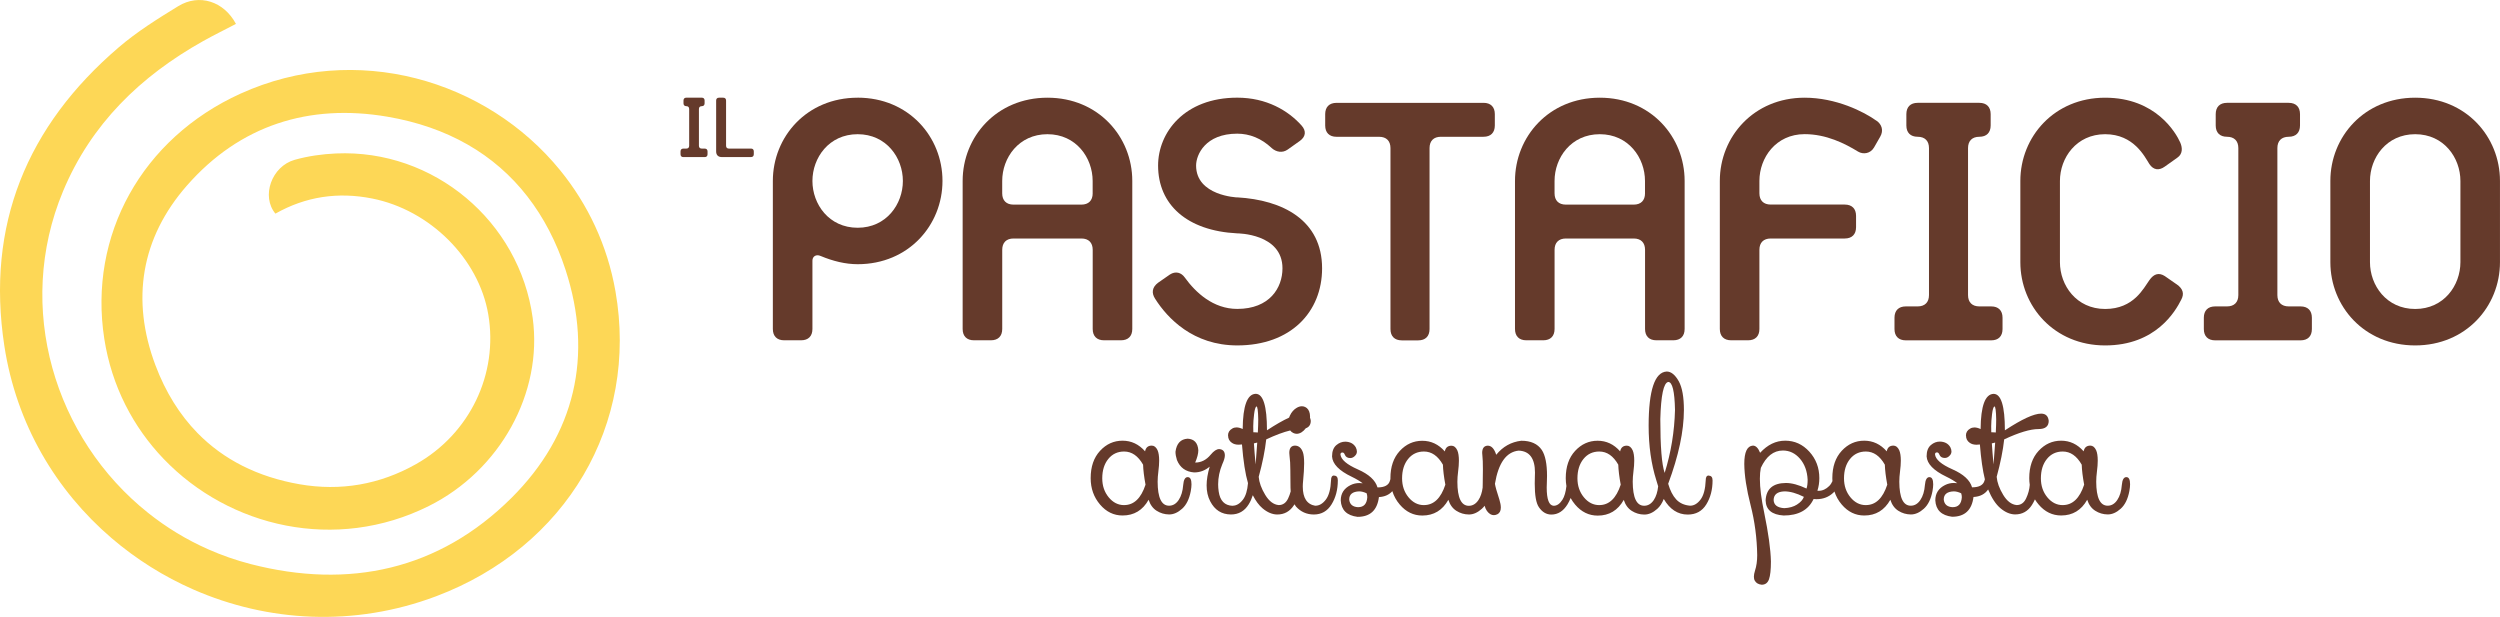
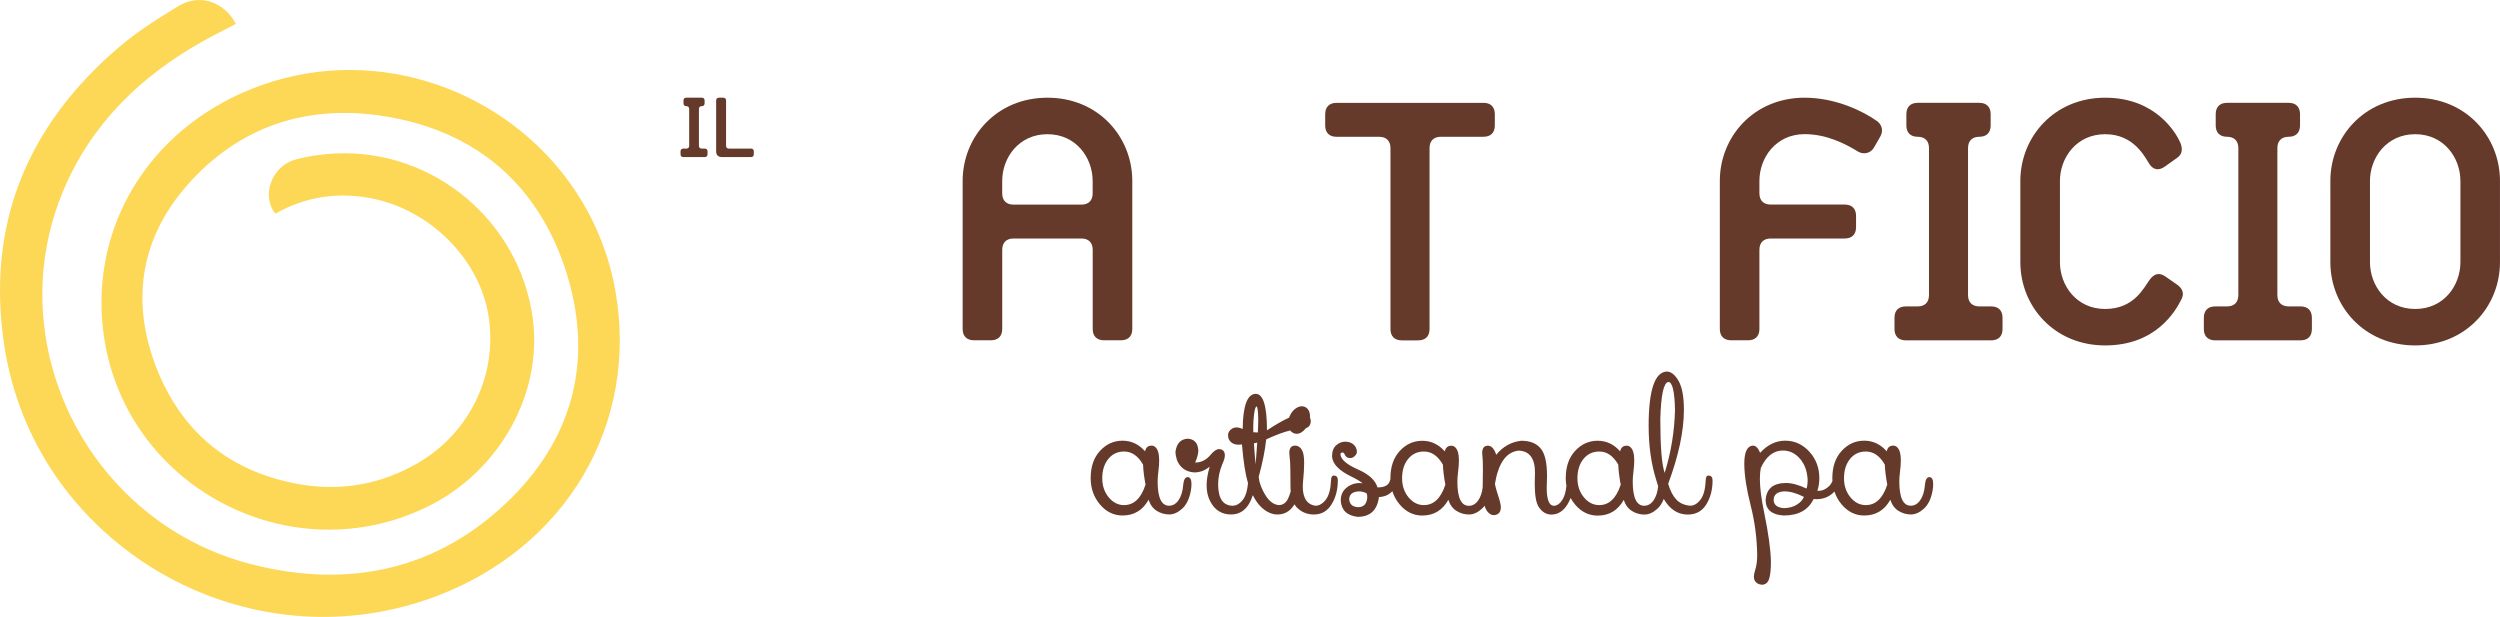
<svg xmlns="http://www.w3.org/2000/svg" id="Livello_2" data-name="Livello 2" viewBox="0 0 934.79 230.67">
  <defs>
    <style>      .cls-1 {        fill: #fdd756;      }      .cls-2 {        fill: #653a2b;      }    </style>
  </defs>
  <g id="Livello_1-2" data-name="Livello 1">
    <g>
      <g>
        <path class="cls-2" d="M444.11,178.4c-.97,0-1.53.98-1.69,2.93-.18,2.33-.75,4.21-1.7,5.63-.96,1.42-2.15,2.13-3.58,2.13-2.84,0-4.27-2.99-4.28-8.96,0-1.19.09-2.46.27-3.83.2-1.55.3-2.91.3-4.07,0-1.69-.2-2.99-.6-3.89-.54-1.15-1.27-1.72-2.17-1.72-1.39,0-2.22.71-2.5,2.14-2.33-2.66-5.14-3.98-8.42-3.98s-6.09,1.27-8.42,3.8c-2.33,2.53-3.5,5.93-3.5,10.2,0,3.84,1.17,7.13,3.5,9.87,2.33,2.74,5.14,4.1,8.42,4.1,4.3,0,7.55-1.96,9.75-5.88.6,1.87,1.61,3.25,3.02,4.13,1.41.89,2.95,1.34,4.62,1.36h.06c1.63,0,3.24-.71,4.83-2.14,1.59-1.43,2.67-3.62,3.23-6.58.18-.99.27-1.83.27-2.54,0-1.79-.46-2.69-1.39-2.69ZM420.33,188.87c-2.25,0-4.18-.98-5.78-2.93-1.6-1.95-2.4-4.32-2.4-7.09,0-2.96.75-5.37,2.25-7.23,1.5-1.86,3.48-2.79,5.93-2.79,2.86,0,5.22,1.64,7.09,4.92.06,2.01.36,4.51.91,7.48-1.67,5.09-4.34,7.63-8,7.63Z" />
        <path class="cls-2" d="M498.82,177.8c-.74,0-1.12.57-1.12,1.72-.14,3.34-.79,5.77-1.95,7.29-1.16,1.52-2.45,2.28-3.88,2.28,0,.02-.01.03-.03.03-3.14-.52-4.71-2.92-4.71-7.18,0-.64.04-1.34.12-2.08.26-2.66.39-4.86.39-6.61,0-1.93-.16-3.33-.48-4.19-.6-1.63-1.6-2.44-2.99-2.44-1.39.06-2.08.97-2.08,2.72,0,.34.03.72.09,1.15.2,1.47.3,3.22.3,5.25,0,1.41.02,3.62.06,6.62,0,.48.04.94.07,1.39-.23.87-.54,1.74-.95,2.61-.78,1.67-1.96,2.5-3.53,2.5-1.93-.18-3.62-1.46-5.05-3.83-1.44-2.37-2.25-4.62-2.43-6.73,1.43-5.21,2.36-9.88,2.81-14,3.47-1.63,6.45-2.74,8.96-3.34.31.41.7.73,1.18.95.42.2.84.3,1.27.3.58,0,1.19-.19,1.81-.57.59-.38,1.11-.89,1.57-1.5,1.23-.43,1.87-1.35,1.87-2.79-.05-.45-.15-.84-.29-1.18,0-.13.02-.26.02-.39,0-.34-.03-.69-.09-1.06-.24-1.27-.83-2.11-1.75-2.54-.38-.18-.78-.27-1.21-.27-.6,0-1.23.18-1.87.54-1.13.64-2,1.63-2.62,2.96-.12.25-.21.5-.3.75-2.29,1.04-5.04,2.62-8.27,4.74,0-9.09-1.41-13.64-4.22-13.64-3.16.1-4.78,4.49-4.86,13.16-.85-.4-1.62-.6-2.32-.6-.58,0-1.11.14-1.57.42-1.07.6-1.6,1.47-1.6,2.6l.03.03c0,1.15.46,2.04,1.39,2.69.66.48,1.52.72,2.56.72.38,0,.79-.03,1.24-.09.5,6.26,1.25,11.06,2.25,14.46-.23,2.77-.85,4.82-1.88,6.17-1.16,1.52-2.45,2.28-3.88,2.28,0,.02-.01.03-.03.03-2.94-.12-4.66-1.89-5.16-5.31-.14-.91-.21-1.81-.21-2.72,0-2.51.52-5.04,1.57-7.57.62-1.35.94-2.42.94-3.23,0-1.49-.7-2.28-2.11-2.38-.97,0-2.03.7-3.2,2.11-1.61,1.95-3.54,2.93-5.79,2.93.78-1.81,1.18-3.35,1.18-4.62-.2-2.74-1.53-4.17-3.98-4.31-2.64.16-4.15,1.79-4.56,4.89,0,.91.18,1.93.54,3.08,1.15,2.86,3.29,4.41,6.43,4.65,2.17,0,4.11-.72,5.82-2.17-.76,2.58-1.15,4.91-1.15,7,0,2.25.44,4.23,1.33,5.94,1.69,3.28,4.27,4.93,7.76,4.95,2.88,0,5.09-1.27,6.65-3.8.65-1.05,1.15-2.19,1.53-3.4,1.09,2.14,2.3,3.77,3.64,4.9,1.81,1.52,3.64,2.29,5.49,2.31,2.68,0,4.76-1.17,6.26-3.5.07-.1.13-.21.19-.32.18.3.37.59.58.86,1.75,1.95,3.96,2.94,6.64,2.96,2.88,0,5.09-1.27,6.65-3.8,1.56-2.53,2.34-5.52,2.34-8.96,0-1.19-.47-1.78-1.42-1.78ZM469.49,173.6c-.28-2.96-.49-5.56-.63-7.82.44-.1.85-.2,1.24-.3-.16,2.35-.36,5.06-.6,8.12ZM470.33,161.71c-.56,0-1.13-.03-1.69-.09-.02-.83-.03-1.57-.03-2.23,0-1.29.11-2.8.32-4.54.21-1.74.51-2.7.89-2.88.38,0,.6,1.61.66,4.83,0,1.25-.05,2.89-.15,4.92Z" />
        <path class="cls-2" d="M638.92,177.8c-.74,0-1.12.57-1.12,1.72-.14,3.34-.79,5.77-1.95,7.29-1.16,1.52-2.45,2.28-3.88,2.28-2.19-.18-3.93-.97-5.21-2.35-1.28-1.39-2.28-3.34-3-5.85,3.9-10.46,5.86-19.65,5.88-27.58,0-4.81-.63-8.38-1.9-10.71-1.37-2.45-2.88-3.68-4.53-3.68-4.49.24-6.74,6.99-6.76,20.25,0,7.56.96,14.36,2.87,20.4.22.8.45,1.55.69,2.27-.22,2.1-.76,3.82-1.64,5.14-.96,1.42-2.15,2.13-3.58,2.13-2.84,0-4.27-2.99-4.29-8.96,0-1.19.09-2.46.27-3.83.2-1.55.3-2.91.3-4.07,0-1.69-.2-2.99-.6-3.89-.54-1.15-1.27-1.72-2.17-1.72-1.39,0-2.22.71-2.5,2.14-2.33-2.66-5.14-3.98-8.42-3.98s-6.08,1.27-8.42,3.8c-2.33,2.53-3.5,5.93-3.5,10.2,0,1.02.09,2,.25,2.95-.25,2.23-.74,3.93-1.48,5.09-.96,1.52-2.05,2.28-3.27,2.28-1.75-.08-2.62-2.36-2.62-6.85,0-.6.02-1.25.06-1.93.04-.83.06-1.62.06-2.38,0-4.51-.65-7.75-1.96-9.72-1.55-2.29-4.1-3.44-7.66-3.44-3.78.44-6.91,2.19-9.38,5.25-.72-2.27-1.78-3.41-3.17-3.41-1.39.06-2.08.97-2.08,2.72,0,.34.03.72.09,1.15.12.93.18,2.6.18,5.01,0,1.47-.02,3.2-.06,5.19-.02.52-.03,1.02-.03,1.48,0,.05,0,.09,0,.13-.25,1.89-.77,3.46-1.59,4.68-.96,1.42-2.15,2.13-3.58,2.13-2.84,0-4.27-2.99-4.28-8.96,0-1.19.09-2.46.27-3.83.2-1.55.3-2.91.3-4.07,0-1.69-.2-2.99-.6-3.89-.54-1.15-1.27-1.72-2.17-1.72-1.39,0-2.22.71-2.5,2.14-2.33-2.66-5.14-3.98-8.42-3.98s-6.09,1.27-8.42,3.8c-2.33,2.53-3.5,5.93-3.5,10.2,0,.1,0,.19.01.29-.06.18-.11.36-.16.56-.44,1.73-2,2.59-4.68,2.59-.76-2.67-3.21-4.92-7.35-6.74-4.13-1.82-6.3-3.68-6.5-5.57,0-.5.25-.75.75-.75.38,0,.67.27.88.81.32.84,1.01,1.27,2.05,1.27.72,0,1.38-.35,1.96-1.06.34-.4.51-.86.51-1.39,0-.48-.14-1.01-.42-1.57-.8-1.37-2.11-2.07-3.92-2.11-1.21,0-2.31.42-3.32,1.27-1.09.91-1.63,2.32-1.63,4.25.16,2.8,2.61,5.33,7.36,7.6,1.73.84,3.1,1.66,4.1,2.44-.4-.06-.81-.09-1.21-.09-1.21,0-2.32.26-3.35.78-2.43,1.21-3.65,3.12-3.65,5.73.2,3.6,2.29,5.64,6.28,6.13,4.71,0,7.37-2.46,8-7.39,2.16-.12,3.82-.87,5.01-2.22.58,1.84,1.49,3.52,2.78,5.02,2.33,2.74,5.14,4.1,8.42,4.1,4.3,0,7.55-1.96,9.75-5.88.6,1.87,1.61,3.25,3.02,4.13,1.41.89,2.95,1.34,4.62,1.36h.06c1.63,0,3.24-.71,4.83-2.14.37-.33.71-.71,1.02-1.12.24.81.53,1.47.88,1.94.78,1.05,1.64,1.57,2.56,1.57.42,0,.86-.11,1.33-.33.86-.44,1.3-1.28,1.3-2.5,0-.82-.18-1.82-.54-2.99-.97-2.94-1.52-4.91-1.66-5.91,1.29-7.77,4.23-11.9,8.84-12.4,4.08.14,6.13,2.89,6.13,8.24,0,.34-.01.7-.03,1.09-.04,1.07-.06,2.06-.06,2.99,0,4.39.51,7.32,1.54,8.81,1.23,1.83,2.78,2.76,4.65,2.78,2.47,0,4.49-1.27,6.05-3.8.47-.76.85-1.56,1.18-2.39.48.87,1.04,1.7,1.7,2.48,2.33,2.74,5.14,4.1,8.42,4.1,4.3,0,7.55-1.96,9.75-5.88.6,1.87,1.61,3.25,3.02,4.13,1.41.89,2.95,1.34,4.62,1.36h.06c1.63,0,3.24-.71,4.83-2.14,1.02-.92,1.83-2.15,2.42-3.7,2.25,3.87,5.24,5.83,8.95,5.84,3.08,0,5.4-1.27,6.96-3.8,1.56-2.53,2.34-5.52,2.34-8.96,0-1.19-.47-1.78-1.42-1.78ZM507.84,189.65c-2.05-.1-3.17-1.06-3.35-2.87,0-1.93,1.24-2.95,3.71-3.05.86,0,1.8.24,2.81.72.16.5.24,1,.24,1.48-.16,2.47-1.3,3.71-3.41,3.71ZM532.44,188.87c-2.25,0-4.18-.98-5.78-2.93-1.6-1.95-2.4-4.32-2.4-7.09,0-2.96.75-5.37,2.25-7.23,1.5-1.86,3.48-2.79,5.93-2.79,2.86,0,5.22,1.64,7.09,4.92.06,2.01.36,4.51.91,7.48-1.67,5.09-4.34,7.63-8,7.63ZM598.01,188.87c-2.25,0-4.18-.98-5.78-2.93-1.6-1.95-2.4-4.32-2.4-7.09,0-2.96.75-5.37,2.25-7.23,1.5-1.86,3.48-2.79,5.93-2.79,2.86,0,5.22,1.64,7.09,4.92.06,2.01.36,4.51.91,7.48-1.67,5.09-4.34,7.63-8,7.63ZM623.78,142.82c1.55,0,2.39,3.49,2.53,10.47-.2,8.07-1.49,15.91-3.86,23.54-1.09-3.12-1.63-9.83-1.63-20.13.24-8.91,1.23-13.54,2.96-13.88Z" />
        <path class="cls-2" d="M721.45,178.4c-.96,0-1.53.98-1.69,2.93-.18,2.33-.75,4.21-1.71,5.63s-2.15,2.13-3.58,2.13c-2.84,0-4.27-2.99-4.29-8.96,0-1.19.09-2.46.27-3.83.2-1.55.3-2.91.3-4.07,0-1.69-.2-2.99-.6-3.89-.54-1.15-1.27-1.72-2.17-1.72-1.39,0-2.22.71-2.5,2.14-2.33-2.66-5.14-3.98-8.42-3.98s-6.08,1.27-8.42,3.8c-2.33,2.53-3.5,5.93-3.5,10.2,0,.38.02.76.04,1.13-.3.68-.68,1.29-1.19,1.8-1.21,1.21-2.52,1.81-3.95,1.81-.16,0-.32,0-.48-.03.48-1.47.72-3.04.72-4.71,0-3.86-1.25-7.16-3.74-9.9-2.5-2.74-5.5-4.1-9.02-4.1s-6.59,1.51-9.38,4.53c-.72-1.79-1.62-2.69-2.69-2.69-2.15.14-3.23,2.41-3.23,6.82.04,4.3.83,9.47,2.37,15.5,1.54,6.02,2.36,12.24,2.46,18.63,0,2.19-.27,4.12-.82,5.79-.28.88-.42,1.65-.42,2.29,0,.6.12,1.11.36,1.51.5.87,1.36,1.36,2.57,1.48,1.33,0,2.23-.68,2.72-2.04.48-1.36.72-3.58.72-6.65-.1-4.53-.94-10.58-2.5-18.17-1.09-5.15-1.63-9.39-1.63-12.73,0-1.57.12-2.94.36-4.1,2.01-4.33,4.76-6.49,8.24-6.49,2.49,0,4.62,1.02,6.38,3.05,1.76,2.03,2.72,4.65,2.88,7.85,0,1.43-.14,2.53-.42,3.32-2.94-1.39-5.5-2.08-7.69-2.08-4.85.04-7.38,2.2-7.6,6.49.08,3.5,2.32,5.39,6.73,5.67,5.53,0,9.26-2.05,11.2-6.16.36.04.71.06,1.06.06,2.54,0,4.66-.83,6.37-2.47.13-.13.25-.27.37-.41.58,1.78,1.48,3.41,2.73,4.88,2.33,2.74,5.14,4.1,8.42,4.1,4.3,0,7.55-1.96,9.75-5.88.6,1.87,1.61,3.25,3.02,4.13,1.41.89,2.95,1.34,4.62,1.36h.06c1.63,0,3.24-.71,4.83-2.14,1.59-1.43,2.67-3.62,3.23-6.58.18-.99.27-1.83.27-2.54,0-1.79-.46-2.69-1.39-2.69ZM671.97,188.64c-1.31.84-2.91,1.29-4.8,1.37-2.58-.16-3.9-1.18-3.98-3.05.04-2.05,1.39-3.13,4.04-3.23,2.11,0,4.54.68,7.27,2.05-.38,1.07-1.23,2.02-2.54,2.85ZM697.68,188.87c-2.25,0-4.18-.98-5.78-2.93s-2.4-4.32-2.4-7.09c0-2.96.75-5.37,2.25-7.23,1.5-1.86,3.47-2.79,5.93-2.79,2.86,0,5.22,1.64,7.09,4.92.06,2.01.36,4.51.91,7.48-1.67,5.09-4.34,7.63-8,7.63Z" />
-         <path class="cls-2" d="M795.08,178.4c-.96,0-1.53.98-1.69,2.93-.18,2.33-.75,4.21-1.71,5.63s-2.15,2.13-3.58,2.13c-2.84,0-4.27-2.99-4.29-8.96,0-1.19.09-2.46.27-3.83.2-1.55.3-2.91.3-4.07,0-1.69-.2-2.99-.6-3.89-.54-1.15-1.27-1.72-2.17-1.72-1.39,0-2.22.71-2.5,2.14-2.33-2.66-5.14-3.98-8.42-3.98s-6.08,1.27-8.42,3.8c-2.33,2.53-3.5,5.93-3.5,10.2,0,.86.07,1.7.19,2.5,0,.01,0,.02,0,.03-.12,1.69-.57,3.37-1.36,5.04s-1.96,2.5-3.53,2.5c-1.93-.18-3.62-1.46-5.05-3.83-1.44-2.37-2.25-4.62-2.43-6.73,1.43-5.21,2.36-9.88,2.81-14,5.49-2.58,9.78-3.86,12.85-3.86,2.54,0,3.8-1.03,3.8-3.08-.2-1.79-1.15-2.69-2.84-2.69-2.7,0-7.21,2.08-13.55,6.25,0-9.09-1.41-13.64-4.22-13.64-3.16.1-4.78,4.49-4.86,13.16-.84-.4-1.62-.6-2.32-.6-.58,0-1.11.14-1.57.42-1.07.6-1.6,1.47-1.6,2.6l.03.03c0,1.15.46,2.04,1.39,2.69.66.48,1.52.72,2.56.72.38,0,.79-.03,1.24-.09.43,5.43,1.05,9.75,1.87,13.03-.04.13-.08.26-.12.4-.44,1.73-2,2.59-4.68,2.59-.76-2.67-3.21-4.92-7.35-6.74-4.13-1.82-6.3-3.68-6.5-5.57,0-.5.25-.75.75-.75.38,0,.67.27.88.81.32.84,1.01,1.27,2.05,1.27.72,0,1.38-.35,1.96-1.06.34-.4.51-.86.51-1.39,0-.48-.14-1.01-.42-1.57-.8-1.37-2.11-2.07-3.92-2.11-1.21,0-2.31.42-3.32,1.27-1.09.91-1.63,2.32-1.63,4.25.16,2.8,2.62,5.33,7.36,7.6,1.73.84,3.1,1.66,4.1,2.44-.4-.06-.8-.09-1.21-.09-1.21,0-2.32.26-3.35.78-2.43,1.21-3.65,3.12-3.65,5.73.2,3.6,2.29,5.64,6.28,6.13,4.71,0,7.37-2.46,8-7.39,2.46-.13,4.27-1.08,5.47-2.81,1.33,3.21,2.86,5.55,4.61,7.02,1.81,1.52,3.64,2.29,5.49,2.31,2.67,0,4.76-1.17,6.26-3.5.44-.69.82-1.4,1.14-2.13.4.67.86,1.31,1.38,1.92,2.33,2.74,5.14,4.1,8.42,4.1,4.3,0,7.55-1.96,9.75-5.88.6,1.87,1.61,3.25,3.02,4.13,1.41.89,2.95,1.34,4.62,1.36h.06c1.63,0,3.24-.71,4.83-2.14,1.59-1.43,2.67-3.62,3.23-6.58.18-.99.27-1.83.27-2.54,0-1.79-.46-2.69-1.39-2.69ZM730.15,189.65c-2.05-.1-3.17-1.06-3.35-2.87,0-1.93,1.24-2.95,3.71-3.05.87,0,1.8.24,2.81.72.16.5.24,1,.24,1.48-.16,2.47-1.3,3.71-3.41,3.71ZM745.41,173.6c-.28-2.96-.49-5.56-.63-7.82.44-.1.86-.2,1.24-.3-.16,2.35-.36,5.06-.6,8.12ZM746.26,161.71c-.56,0-1.13-.03-1.69-.09-.02-.83-.03-1.57-.03-2.23,0-1.29.11-2.8.32-4.54.21-1.74.51-2.7.89-2.88.38,0,.6,1.61.66,4.83,0,1.25-.05,2.89-.15,4.92ZM771.3,188.87c-2.25,0-4.18-.98-5.78-2.93s-2.4-4.32-2.4-7.09c0-2.96.75-5.37,2.25-7.23,1.5-1.86,3.47-2.79,5.93-2.79,2.86,0,5.22,1.64,7.09,4.92.06,2.01.36,4.51.91,7.48-1.67,5.09-4.34,7.63-8,7.63Z" />
      </g>
      <path class="cls-1" d="M230.13,108.92c-3.03-17.29-10.38-32.57-20.62-45.18-27.62-33.97-76.43-48.29-119.57-28.73-36.83,16.71-56.97,52.96-50.94,91.7,2.76,17.73,10.83,33.02,22.17,44.86,24.53,25.61,64.4,35,99.19,17.63,26.65-13.3,42.65-42.29,38.82-70.31-4.94-36.18-37.04-63.13-73.52-61.51-5.18.23-10.45.97-15.42,2.36-8.74,2.44-12.64,13.7-7.26,20.14,11.33-6.41,23.4-8.2,36.2-5.65,21.59,4.29,39.83,22.44,43.39,43.32,3.8,22.31-6.9,44.66-27.03,56-13.57,7.65-28.24,10.18-43.53,7.52-15.66-2.73-28.44-9.2-38.21-19.21-6.64-6.81-11.9-15.24-15.69-25.31-9.19-24.46-5.38-47.59,11.79-67.18,19.76-22.54,45.65-30.72,74.92-25.74,22.39,3.81,40.03,13.92,52.39,29.84,6.04,7.78,10.84,16.94,14.27,27.47,10.42,32.01,3.57,61.54-20.22,85.22-27.14,27.01-60.86,34.21-97.47,24.77-5.55-1.43-10.87-3.3-15.94-5.54-8.16-3.6-15.65-8.19-22.41-13.57C20.42,164,5.45,115.03,23.55,71.56c10.5-25.2,28.97-43.07,52.43-56.21,3.97-2.22,8.06-4.22,12.25-6.41-4.5-8.44-13.72-11.45-21.59-6.63-7.68,4.7-15.43,9.55-22.24,15.39C10.04,47.09-5.28,84.2,1.62,129.3c4.48,29.32,19.36,54.14,40.06,71.88,9.21,7.9,19.56,14.4,30.68,19.27,27.65,12.1,59.95,14.11,90.75,2.49,48.7-18.38,75.72-64.36,67.02-114.02Z" />
      <g>
        <path class="cls-2" d="M744.55,114.57h-4.44c-2.69,0-4.23-1.54-4.23-4.23v-54.97c0-2.69,1.54-4.23,4.23-4.23s4.23-1.54,4.23-4.23v-4.23c0-2.69-1.54-4.23-4.23-4.23h-23.06c-2.69,0-4.23,1.54-4.23,4.23v4.23c0,2.69,1.54,4.23,4.23,4.23s4.23,1.54,4.23,4.23v54.97c0,2.69-1.54,4.23-4.23,4.23h-4.44c-2.69,0-4.23,1.54-4.23,4.23v4.23c0,2.69,1.54,4.23,4.23,4.23h31.94c2.69,0,4.23-1.54,4.23-4.23v-4.23c0-2.69-1.54-4.23-4.23-4.23Z" />
        <path class="cls-2" d="M263.51,55.56h-1.11c-.67,0-1.06-.38-1.06-1.06v-13.74c0-.67.38-1.06,1.06-1.06s1.06-.38,1.06-1.06v-1.06c0-.67-.38-1.06-1.06-1.06h-5.77c-.67,0-1.06.38-1.06,1.06v1.06c0,.67.38,1.06,1.06,1.06s1.06.38,1.06,1.06v13.74c0,.67-.38,1.06-1.06,1.06h-1.11c-.67,0-1.06.38-1.06,1.06v1.06c0,.67.38,1.06,1.06,1.06h7.98c.67,0,1.06-.38,1.06-1.06v-1.06c0-.67-.38-1.06-1.06-1.06Z" />
        <path class="cls-2" d="M860.22,114.57h-4.44c-2.69,0-4.23-1.54-4.23-4.23v-54.97c0-2.69,1.54-4.23,4.23-4.23s4.23-1.54,4.23-4.23v-4.23c0-2.69-1.54-4.23-4.23-4.23h-23.06c-2.69,0-4.23,1.54-4.23,4.23v4.23c0,2.69,1.54,4.23,4.23,4.23s4.23,1.54,4.23,4.23v54.97c0,2.69-1.54,4.23-4.23,4.23h-4.44c-2.69,0-4.23,1.54-4.23,4.23v4.23c0,2.69,1.54,4.23,4.23,4.23h31.94c2.69,0,4.23-1.54,4.23-4.23v-4.23c0-2.69-1.54-4.23-4.23-4.23Z" />
-         <path class="cls-2" d="M320.69,36.53c-19.03,0-31.71,14.61-31.71,31.13v55.35c0,2.69,1.54,4.23,4.23,4.23h6.34c2.69,0,4.23-1.54,4.23-4.23v-25.56c0-1.54,1.35-2.5,3.08-1.73,4.61,1.92,9.23,3.07,13.84,3.07,19.03,0,31.71-14.61,31.71-31.14s-12.68-31.13-31.71-31.13ZM320.69,85.16c-10.76,0-16.91-8.84-16.91-17.49s6.15-17.49,16.91-17.49,16.91,8.84,16.91,17.49-6.15,17.49-16.91,17.49Z" />
        <path class="cls-2" d="M391.66,36.53c-19.03,0-31.71,14.61-31.71,31.13v55.35c0,2.69,1.54,4.23,4.23,4.23h6.34c2.69,0,4.23-1.54,4.23-4.23v-29.6c0-2.69,1.54-4.23,4.23-4.23h25.37c2.69,0,4.23,1.54,4.23,4.23v29.6c0,2.69,1.54,4.23,4.23,4.23h6.34c2.69,0,4.23-1.54,4.23-4.23v-55.35c0-16.53-12.69-31.13-31.71-31.13ZM408.57,72.28c0,2.69-1.54,4.23-4.23,4.23h-25.37c-2.69,0-4.23-1.54-4.23-4.23v-4.61c0-8.65,6.15-17.49,16.91-17.49s16.91,8.84,16.91,17.49v4.61Z" />
-         <path class="cls-2" d="M462.62,73.82s-15.38-.58-15.38-11.92c0-4.04,3.46-11.92,15.38-11.92,4.61,0,9.03,1.73,12.88,5.38,1.73,1.54,4.04,1.92,5.96.58l4.61-3.27c2.11-1.54,2.5-3.65.58-5.77-5-5.57-13.07-10.38-24.02-10.38-19.8,0-29.6,13.07-29.6,25.37,0,14.61,10.76,24.41,29.6,25.37,0,0,16.91,0,16.91,13.07,0,7.3-4.81,15.18-16.91,15.18-9.03,0-15.57-6.15-19.6-11.72-1.35-1.92-3.46-2.5-5.57-1.15l-4.42,3.07c-2.31,1.73-2.5,3.85-1.15,5.96,4.61,7.3,14.22,17.49,30.75,17.49,19.99,0,31.71-12.49,31.71-28.83,0-18.07-14.8-25.56-31.71-26.53Z" />
        <path class="cls-2" d="M554.71,38.46h-54.97c-2.69,0-4.23,1.54-4.23,4.23v4.23c0,2.69,1.54,4.23,4.23,4.23h15.95c2.69,0,4.23,1.54,4.23,4.23v67.66c0,2.69,1.54,4.23,4.23,4.23h6.15c2.69,0,4.23-1.54,4.23-4.23V55.37c0-2.69,1.54-4.23,4.23-4.23h15.95c2.69,0,4.23-1.54,4.23-4.23v-4.23c0-2.69-1.54-4.23-4.23-4.23Z" />
        <path class="cls-2" d="M701.69,45.18c-4.81-3.46-15.18-8.65-26.91-8.65-19.03,0-31.71,14.61-31.71,31.13v55.35c0,2.69,1.54,4.23,4.23,4.23h6.34c2.69,0,4.23-1.54,4.23-4.23v-29.6c0-2.69,1.54-4.23,4.23-4.23h27.68c2.69,0,4.23-1.54,4.23-4.23v-4.23c0-2.69-1.54-4.23-4.23-4.23h-27.68c-2.69,0-4.23-1.54-4.23-4.23v-4.61c0-8.65,6.15-17.49,16.91-17.49,8.07,0,14.99,3.46,19.99,6.53,1.92,1.15,4.61.77,5.96-1.54l2.31-4.04c1.35-2.31.58-4.61-1.35-5.96Z" />
        <path class="cls-2" d="M813.87,106.3l-4.42-3.07c-2.11-1.35-4.04-.96-5.77,1.54-2.11,2.88-5.77,10.76-16.53,10.76s-16.91-8.84-16.91-17.49v-30.37c0-8.65,6.15-17.49,16.91-17.49s14.8,8.46,16.53,11.15c1.54,2.31,3.65,2.5,5.77.96l4.61-3.27c2.31-1.54,1.92-4.04,1.15-5.77-1.54-3.46-9.03-16.72-28.06-16.72s-31.71,14.61-31.71,31.13v30.37c0,16.53,12.69,31.13,31.71,31.13s26.33-12.88,28.45-17.11c1.15-2.11.77-4.04-1.73-5.77Z" />
        <path class="cls-2" d="M903.07,36.53c-19.03,0-31.71,14.61-31.71,31.13v30.37c0,16.53,12.69,31.13,31.71,31.13s31.71-14.61,31.71-31.13v-30.37c0-16.53-12.68-31.13-31.71-31.13ZM919.99,98.04c0,8.65-6.15,17.49-16.91,17.49s-16.91-8.84-16.91-17.49v-30.37c0-8.65,6.15-17.49,16.91-17.49s16.91,8.84,16.91,17.49v30.37Z" />
        <path class="cls-2" d="M280.82,55.56h-8.27c-.67,0-1.06-.38-1.06-1.06v-16.91c0-.67-.38-1.06-1.06-1.06h-1.59c-.67,0-1.06.38-1.06,1.06v19.03c0,1.35.77,2.11,2.11,2.11h10.91c.67,0,1.06-.38,1.06-1.06v-1.06c0-.67-.38-1.06-1.06-1.06Z" />
-         <path class="cls-2" d="M598.19,36.53c-19.03,0-31.71,14.61-31.71,31.13v55.35c0,2.69,1.54,4.23,4.23,4.23h6.34c2.69,0,4.23-1.54,4.23-4.23v-29.6c0-2.69,1.54-4.23,4.23-4.23h25.37c2.69,0,4.23,1.54,4.23,4.23v29.6c0,2.69,1.54,4.23,4.23,4.23h6.34c2.69,0,4.23-1.54,4.23-4.23v-55.35c0-16.53-12.68-31.13-31.71-31.13ZM615.1,72.28c0,2.69-1.54,4.23-4.23,4.23h-25.37c-2.69,0-4.23-1.54-4.23-4.23v-4.61c0-8.65,6.15-17.49,16.91-17.49s16.91,8.84,16.91,17.49v4.61Z" />
      </g>
    </g>
  </g>
</svg>